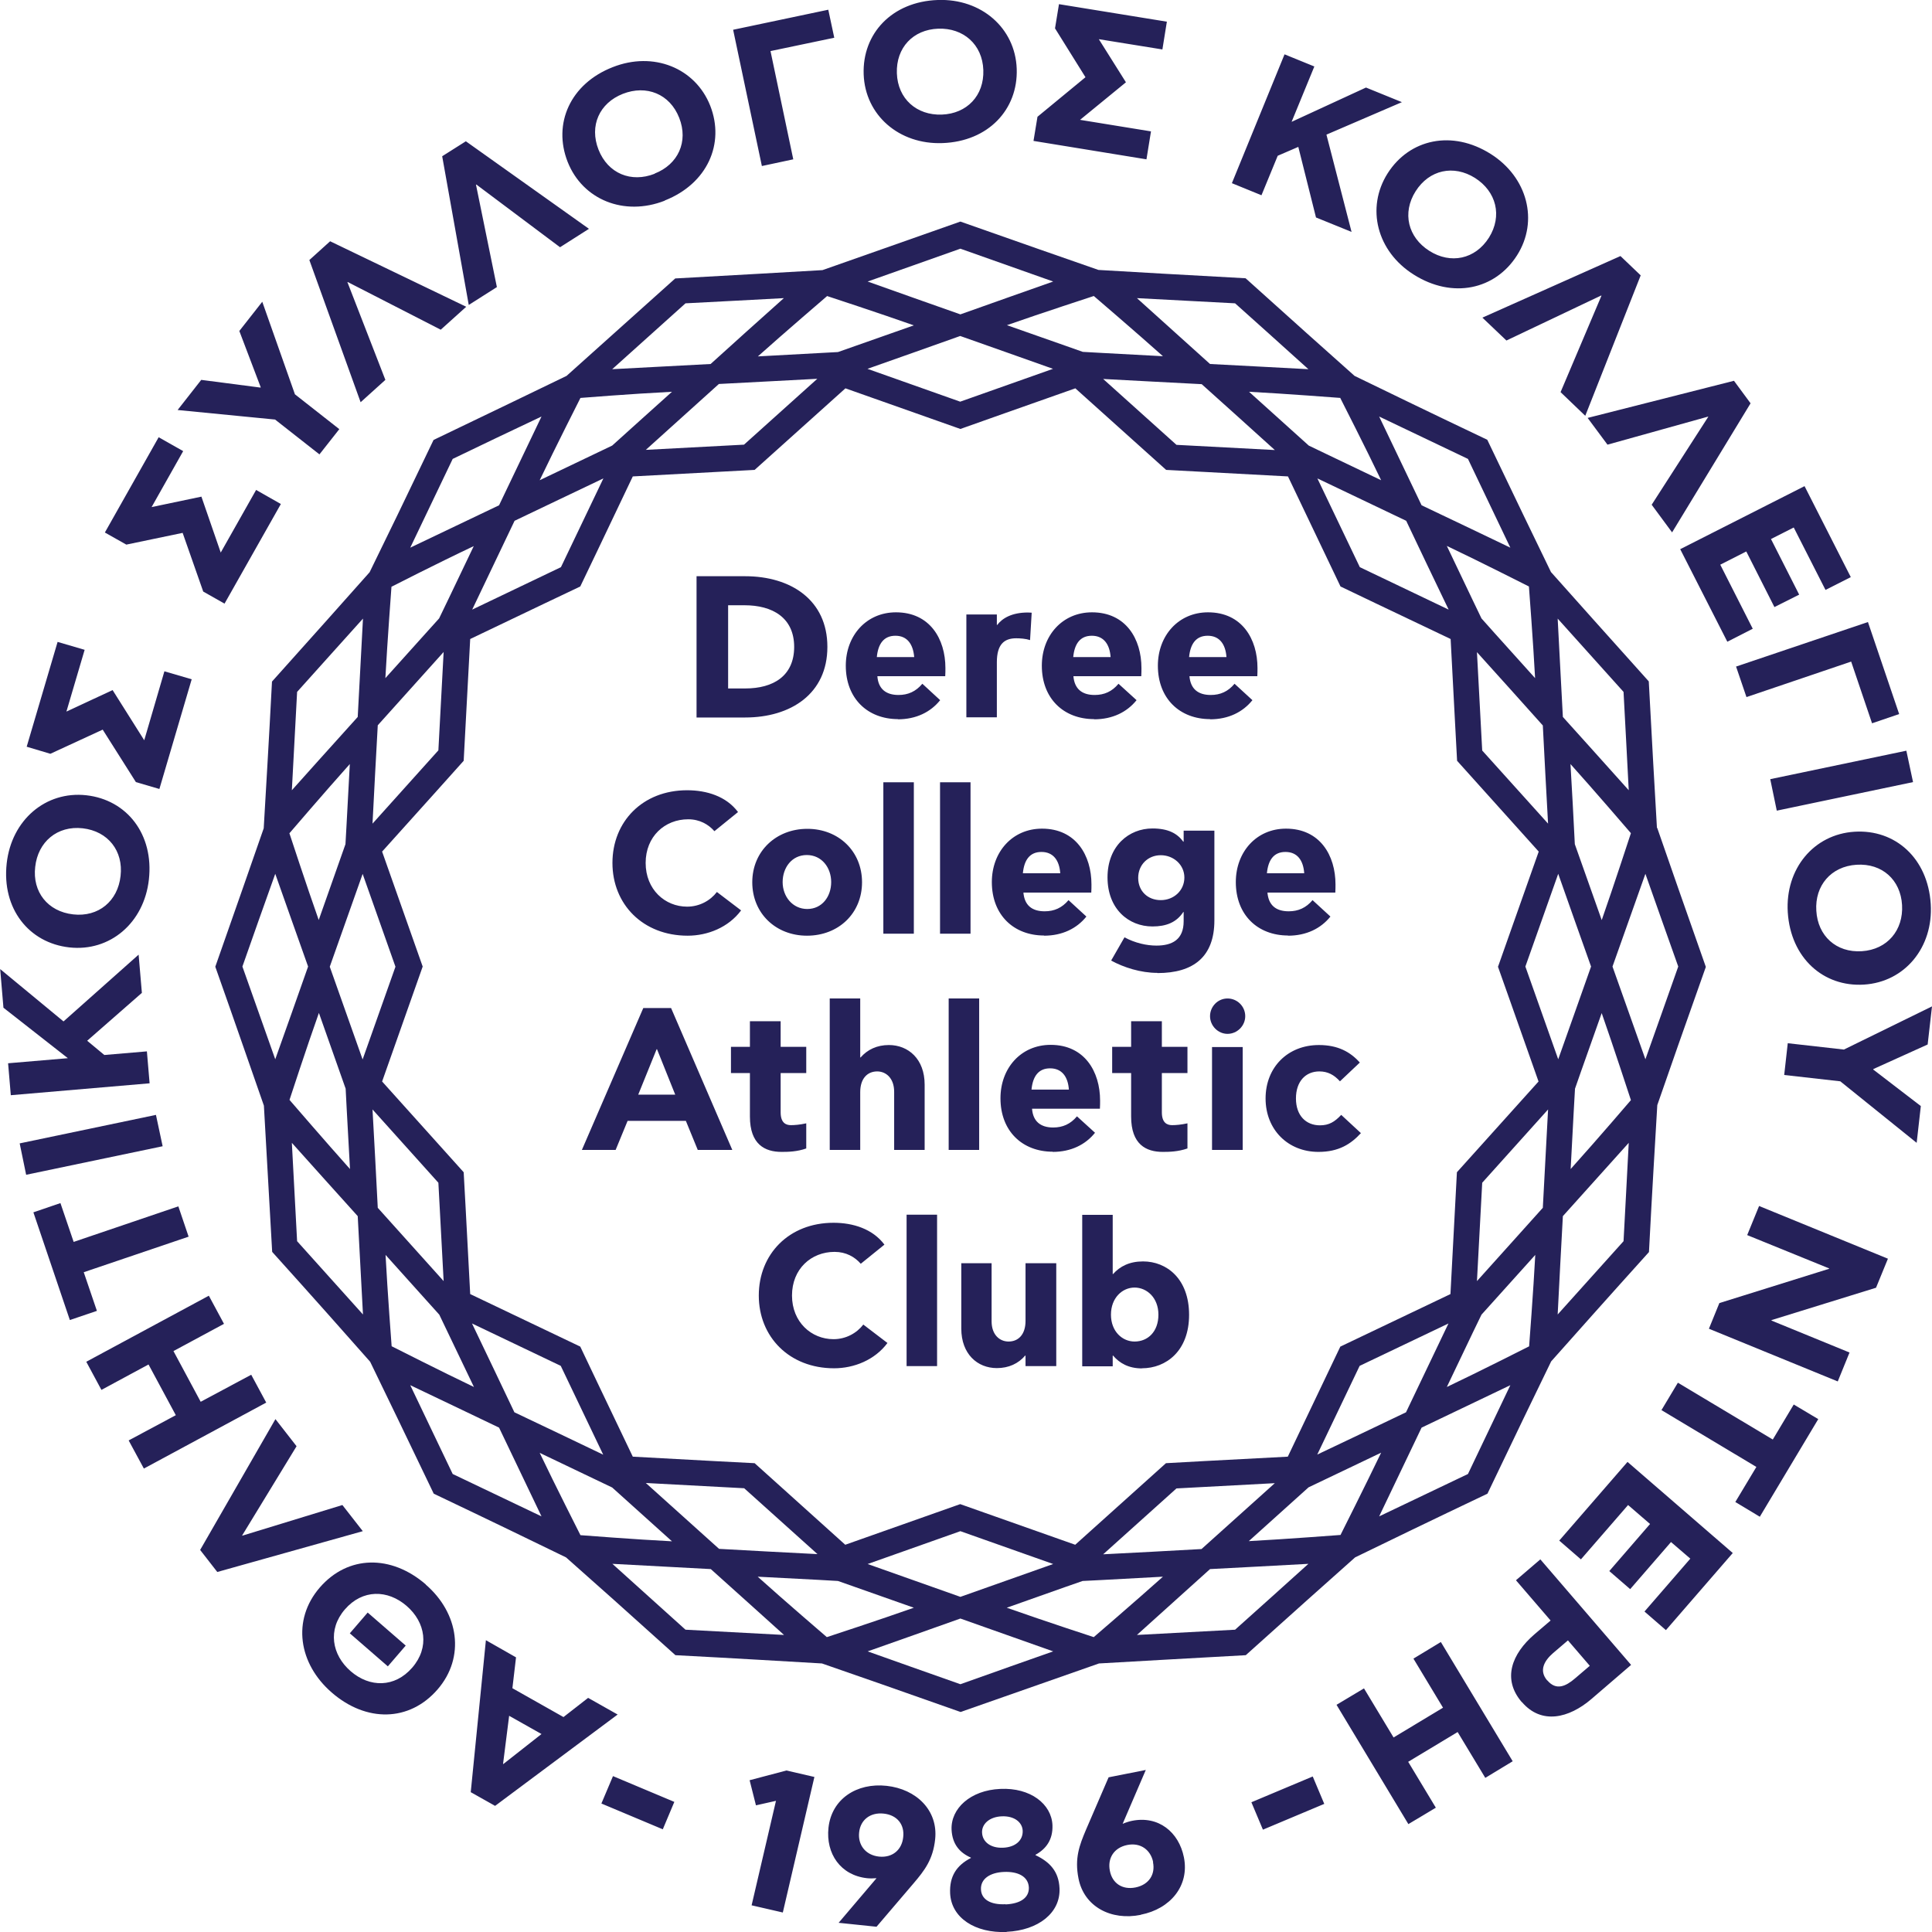
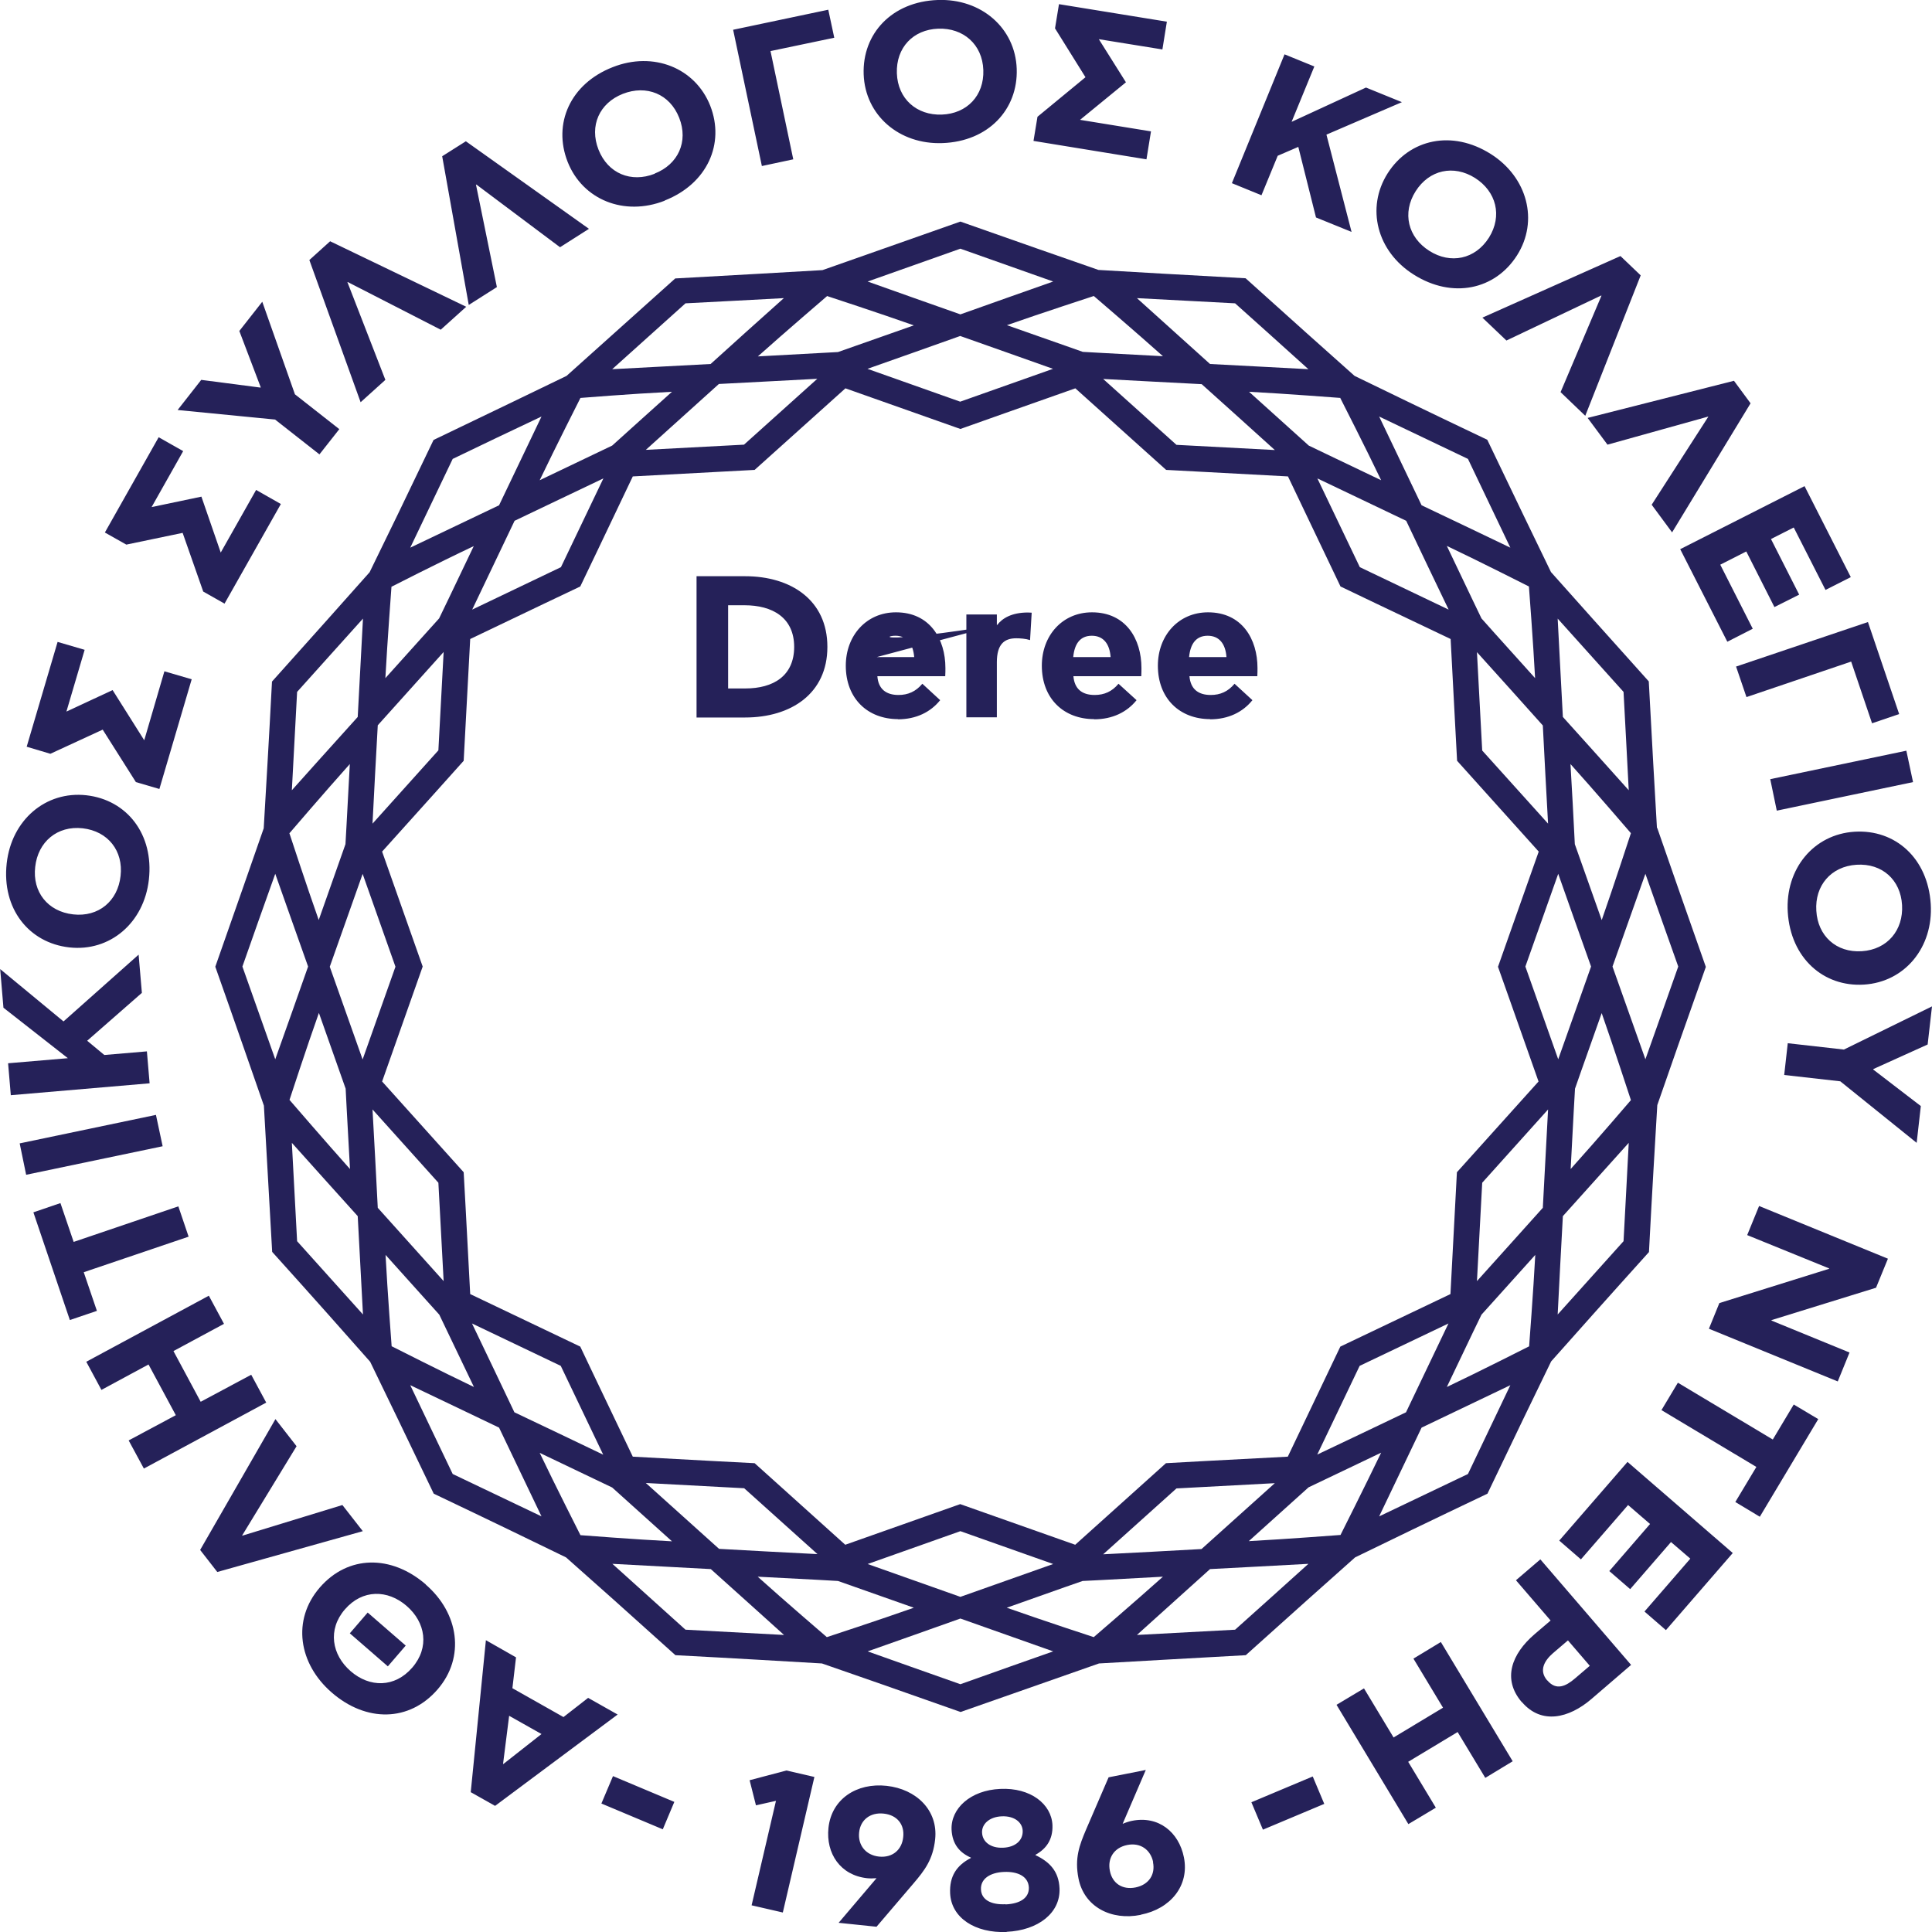
<svg xmlns="http://www.w3.org/2000/svg" width="32" height="32" viewBox="0 0 32 32" fill="none">
  <g id="Logo" clip-path="url(#clip0_279_2558)">
    <path id="Vector" d="M27.444 13.71C27.408 13.092 27.363 12.312 27.309 11.286C26.619 10.518 26.099 9.935 25.689 9.475C25.42 8.922 25.082 8.22 24.634 7.284C23.686 6.833 22.983 6.492 22.436 6.226C21.979 5.819 21.396 5.299 20.631 4.609C19.581 4.552 18.804 4.507 18.194 4.471C17.611 4.268 16.873 4.011 15.907 3.67C14.951 4.008 14.215 4.265 13.623 4.474C13.004 4.51 12.218 4.555 11.184 4.612C10.433 5.287 9.85 5.808 9.384 6.226C8.831 6.492 8.131 6.833 7.181 7.287C6.732 8.226 6.392 8.928 6.122 9.478C5.716 9.935 5.202 10.512 4.505 11.289C4.451 12.329 4.403 13.11 4.368 13.719C4.164 14.302 3.91 15.037 3.566 16.012C3.916 17.001 4.17 17.739 4.371 18.313C4.406 18.929 4.451 19.706 4.508 20.735C5.211 21.515 5.728 22.098 6.131 22.555C6.4 23.111 6.741 23.813 7.184 24.74C8.119 25.185 8.822 25.526 9.375 25.795C9.838 26.204 10.421 26.724 11.187 27.415C12.221 27.469 13.001 27.517 13.614 27.552C14.194 27.753 14.933 28.01 15.91 28.356C16.885 28.013 17.62 27.756 18.203 27.552C18.816 27.517 19.596 27.472 20.634 27.415C21.402 26.724 21.985 26.204 22.445 25.795C22.998 25.526 23.701 25.185 24.637 24.74C25.085 23.801 25.423 23.102 25.692 22.549C26.102 22.088 26.619 21.506 27.312 20.738C27.366 19.697 27.414 18.92 27.45 18.304C27.653 17.719 27.91 16.983 28.254 16.015C27.91 15.04 27.653 14.302 27.45 13.716M27.016 18.218C27.016 18.218 26.49 18.834 26.015 19.363C26.075 18.227 26.066 18.403 26.087 18.032C26.2 17.71 26.11 17.961 26.529 16.78C26.717 17.315 27.013 18.221 27.013 18.221M25.324 22.301C25.324 22.301 24.487 22.725 23.964 22.973C24.502 21.846 24.389 22.082 24.538 21.775C24.768 21.521 24.592 21.715 25.429 20.785C25.399 21.359 25.327 22.301 25.327 22.301M22.2 25.424C22.2 25.424 21.294 25.493 20.684 25.526C21.614 24.689 21.417 24.868 21.674 24.635C21.988 24.486 21.692 24.626 22.876 24.061C22.619 24.596 22.203 25.424 22.203 25.424M18.116 27.116C18.116 27.116 17.345 26.865 16.675 26.629C17.916 26.189 17.605 26.3 17.931 26.186C18.275 26.169 18.009 26.183 19.262 26.115C18.825 26.506 18.116 27.116 18.116 27.116ZM13.695 27.116C13.695 27.116 12.977 26.5 12.55 26.115C13.8 26.18 13.537 26.166 13.88 26.186C14.203 26.3 13.955 26.213 15.136 26.629C14.58 26.826 13.695 27.116 13.695 27.116ZM9.614 25.427C9.614 25.427 9.187 24.584 8.939 24.064C9.973 24.557 9.809 24.48 10.14 24.638C10.395 24.868 10.2 24.692 11.13 25.529C10.535 25.499 9.611 25.427 9.611 25.427M6.487 22.301C6.487 22.301 6.418 21.398 6.386 20.785C7.22 21.715 7.046 21.518 7.276 21.775C7.408 22.053 7.285 21.796 7.85 22.973C7.33 22.725 6.487 22.298 6.487 22.298M4.795 18.218C4.795 18.218 5.082 17.339 5.282 16.777C5.698 17.958 5.611 17.707 5.725 18.032C5.743 18.376 5.728 18.113 5.797 19.363C5.411 18.932 4.798 18.221 4.798 18.221M4.795 13.8C4.795 13.8 5.381 13.116 5.794 12.655C5.728 13.905 5.74 13.642 5.722 13.982C5.608 14.308 5.695 14.057 5.279 15.238C5.082 14.682 4.792 13.797 4.792 13.797M6.487 9.717C6.487 9.717 7.199 9.352 7.847 9.045C7.36 10.067 7.432 9.911 7.273 10.243C7.04 10.5 7.22 10.303 6.383 11.232C6.415 10.638 6.484 9.717 6.484 9.717M9.614 6.591C9.614 6.591 10.424 6.525 11.13 6.489C10.691 6.884 10.58 6.982 10.14 7.38C9.743 7.571 9.345 7.759 8.939 7.954C9.196 7.416 9.614 6.591 9.614 6.591ZM13.695 4.902C13.695 4.902 14.58 5.192 15.136 5.389C13.955 5.805 14.203 5.718 13.88 5.831C13.498 5.852 13.614 5.846 12.553 5.903C12.983 5.518 13.698 4.905 13.698 4.905M18.116 4.902C18.116 4.902 18.828 5.512 19.262 5.9C18.012 5.834 18.275 5.846 17.934 5.828C17.62 5.718 17.913 5.819 16.678 5.386C17.238 5.189 18.119 4.902 18.119 4.902M22.2 6.594C22.2 6.594 22.628 7.434 22.876 7.954C21.746 7.413 21.985 7.529 21.677 7.38C21.42 7.15 21.617 7.326 20.688 6.489C21.265 6.519 22.203 6.591 22.203 6.591M25.324 9.717C25.324 9.717 25.396 10.659 25.426 11.232C24.589 10.303 24.765 10.497 24.538 10.243C24.389 9.932 24.502 10.171 23.964 9.042C24.499 9.296 25.324 9.714 25.324 9.714M25.641 13.642L24.55 12.431L24.463 10.802C24.607 10.96 25.432 11.878 25.554 12.016C25.563 12.213 25.629 13.444 25.641 13.645M23.291 8.626C23.369 8.794 23.901 9.905 23.994 10.097L22.523 9.394L21.82 7.924C21.985 8.001 23.124 8.548 23.291 8.626ZM9.994 7.924L9.291 9.394L7.821 10.097C7.907 9.917 8.439 8.802 8.523 8.626C8.702 8.542 9.815 8.007 9.994 7.924ZM6.257 12.013C6.389 11.866 7.214 10.949 7.348 10.799L7.261 12.428L6.17 13.642C6.179 13.444 6.245 12.21 6.257 12.013ZM6.006 14.473L6.55 16.012L6.006 17.548C5.94 17.36 5.528 16.197 5.462 16.012C5.528 15.827 5.94 14.661 6.006 14.476M6.17 18.376L7.261 19.59L7.348 21.219C7.214 21.069 6.389 20.152 6.257 20.005C6.248 19.808 6.182 18.576 6.17 18.376ZM8.52 23.392C8.436 23.212 7.904 22.101 7.818 21.921L9.288 22.623L9.991 24.094C9.812 24.007 8.696 23.475 8.52 23.392ZM11.91 25.654C11.764 25.523 10.846 24.698 10.697 24.563L12.326 24.65L13.54 25.741C13.342 25.732 12.107 25.666 11.91 25.654ZM15.907 26.449C15.722 26.384 14.556 25.971 14.371 25.905L15.907 25.361L17.444 25.905C17.259 25.971 16.093 26.384 15.907 26.449ZM21.817 24.094L22.52 22.623L23.991 21.921C23.913 22.085 23.369 23.224 23.288 23.392C23.121 23.472 21.982 24.016 21.814 24.094M25.554 20.005C25.432 20.143 24.586 21.081 24.463 21.219L24.55 19.59L25.641 18.376C25.632 18.558 25.563 19.82 25.554 20.005ZM25.809 17.545L25.265 16.009L25.809 14.473C25.88 14.673 26.29 15.838 26.353 16.009C26.287 16.194 25.877 17.357 25.809 17.545ZM24.81 16.009C24.81 16.009 25.136 16.927 25.483 17.913C24.954 18.502 24.442 19.07 24.131 19.416C24.125 19.512 24.078 20.439 24.024 21.434C23.309 21.775 22.622 22.103 22.2 22.304C22.158 22.39 21.761 23.227 21.33 24.127C20.296 24.181 19.339 24.232 19.312 24.235C18.544 24.925 18.09 25.334 17.809 25.586C16.834 25.242 15.928 24.922 15.904 24.913C14.93 25.257 14.353 25.46 14 25.586C13.232 24.892 12.517 24.253 12.499 24.235C12.478 24.235 11.516 24.184 10.481 24.127C10.036 23.194 9.62 22.328 9.611 22.304C9.59 22.295 8.723 21.879 7.788 21.434C7.734 20.388 7.68 19.416 7.68 19.416C7.043 18.708 6.619 18.236 6.329 17.913C6.679 16.924 7.001 16.009 7.001 16.009C6.684 15.112 6.472 14.514 6.329 14.105C6.998 13.361 7.623 12.667 7.68 12.601C7.683 12.542 7.734 11.597 7.788 10.584C8.69 10.153 9.531 9.75 9.611 9.714C9.638 9.66 10.045 8.808 10.481 7.891C11.525 7.834 12.49 7.783 12.499 7.783C12.735 7.571 13.351 7.018 14.003 6.432C14.986 6.779 15.898 7.102 15.907 7.105C16.203 7 16.986 6.722 17.811 6.432C18.344 6.91 18.894 7.404 19.315 7.783C19.348 7.783 20.305 7.837 21.333 7.891C21.641 8.539 21.958 9.203 22.203 9.714C22.233 9.729 23.097 10.142 24.027 10.584C24.081 11.627 24.134 12.595 24.134 12.601C24.137 12.604 24.786 13.328 25.486 14.105C25.139 15.091 24.813 16.003 24.813 16.009M21.115 24.566C20.968 24.698 20.048 25.526 19.901 25.657C19.704 25.669 18.472 25.735 18.272 25.744L19.486 24.653L21.115 24.566ZM10.697 7.451C10.846 7.317 11.761 6.492 11.907 6.36C12.104 6.349 13.336 6.286 13.537 6.274L12.323 7.365L10.697 7.451ZM14.368 6.109C14.556 6.044 15.719 5.631 15.904 5.565C16.09 5.631 17.253 6.041 17.441 6.109L15.904 6.653L14.368 6.109ZM18.275 6.277C18.457 6.286 19.719 6.355 19.904 6.363C20.042 6.486 20.959 7.311 21.115 7.454L19.486 7.368L18.272 6.277H18.275ZM26.529 15.238C26.11 14.057 26.2 14.308 26.084 13.982C26.06 13.51 26.039 13.098 26.012 12.655C26.392 13.077 27.013 13.8 27.013 13.8C27.013 13.8 26.72 14.697 26.529 15.241M26.891 11.46C26.942 12.434 26.927 12.111 26.977 13.089C26.667 12.742 25.949 11.944 25.886 11.875C25.877 11.729 25.814 10.5 25.8 10.246C26.46 10.982 26.218 10.71 26.891 11.46ZM24.314 7.601C24.747 8.51 24.592 8.181 25.016 9.071C24.882 9.006 23.656 8.42 23.546 8.369C23.459 8.187 23.181 7.604 22.843 6.899C23.788 7.35 23.387 7.159 24.314 7.601ZM20.457 5.024C21.175 5.667 20.831 5.359 21.671 6.115C21.357 6.097 20.314 6.044 20.042 6.029C20.021 6.011 18.84 4.947 18.831 4.938C19.746 4.986 19.378 4.968 20.457 5.024ZM15.907 4.119C16.819 4.442 16.38 4.286 17.444 4.663C17.282 4.72 16.182 5.108 15.907 5.207C15.901 5.207 14.371 4.663 14.371 4.663C15.318 4.328 14.963 4.454 15.907 4.119ZM11.354 5.024C12.356 4.971 11.991 4.992 12.983 4.938C12.678 5.21 12.042 5.781 11.77 6.029C11.608 6.038 10.287 6.106 10.14 6.115C10.903 5.431 10.625 5.679 11.354 5.024ZM7.498 7.601C8.395 7.17 8.075 7.323 8.969 6.899C8.948 6.943 8.344 8.208 8.266 8.369C7.728 8.626 6.795 9.071 6.795 9.071C7.244 8.133 7.052 8.533 7.498 7.601ZM4.921 11.46C5.575 10.73 5.414 10.913 6.012 10.246C6 10.491 5.94 11.615 5.925 11.875C5.495 12.35 4.968 12.939 4.834 13.089C4.888 12.084 4.867 12.458 4.921 11.46ZM4.015 16.009C4.341 15.082 4.224 15.414 4.559 14.473C4.583 14.538 5.055 15.88 5.103 16.009C5.076 16.087 4.577 17.5 4.559 17.545C4.254 16.681 4.374 17.019 4.015 16.009ZM4.921 20.558C4.855 19.324 4.912 20.397 4.834 18.929C4.966 19.079 5.758 19.957 5.925 20.143C5.94 20.421 5.997 21.485 6.012 21.772C5.339 21.021 5.59 21.305 4.921 20.558ZM7.498 24.414C7.082 23.547 7.282 23.96 6.795 22.943C7.25 23.159 8.266 23.646 8.266 23.646C8.287 23.688 8.936 25.048 8.969 25.116C8.06 24.683 8.4 24.844 7.498 24.414ZM11.354 26.993C10.613 26.327 10.882 26.569 10.143 25.902C10.209 25.905 11.438 25.971 11.773 25.989C11.994 26.186 12.774 26.889 12.986 27.08C11.982 27.026 12.359 27.047 11.357 26.993M15.907 27.896C14.885 27.534 15.235 27.66 14.371 27.352C14.514 27.301 15.761 26.862 15.907 26.808C16.209 26.916 17.444 27.352 17.444 27.352C16.577 27.657 16.927 27.534 15.907 27.896ZM20.457 26.993C19.429 27.047 19.874 27.023 18.831 27.08C19.07 26.865 19.847 26.166 20.042 25.989C20.042 25.989 21.644 25.905 21.671 25.902C20.942 26.56 21.202 26.324 20.457 26.993ZM24.314 24.414C23.405 24.847 23.731 24.692 22.843 25.116L23.546 23.646L25.016 22.943C24.595 23.828 24.744 23.511 24.314 24.414ZM26.891 20.558C26.23 21.293 26.46 21.036 25.8 21.772C25.809 21.571 25.877 20.292 25.886 20.143C25.94 20.083 26.759 19.171 26.977 18.929C26.924 19.927 26.945 19.56 26.891 20.558ZM27.253 17.545C27.232 17.488 26.72 16.042 26.708 16.009C26.723 15.964 27.25 14.479 27.253 14.473C27.587 15.417 27.462 15.067 27.797 16.009C27.468 16.942 27.581 16.619 27.253 17.545Z" fill="#252159" />
-     <path id="Vector_2" d="M18.792 22.22C18.589 22.22 18.401 22.053 18.401 21.775C18.401 21.497 18.589 21.326 18.792 21.326C18.995 21.326 19.187 21.494 19.187 21.775C19.187 22.056 19.013 22.22 18.792 22.22ZM18.915 22.663C19.312 22.663 19.695 22.378 19.695 21.778C19.695 21.177 19.321 20.893 18.933 20.893C18.708 20.893 18.55 20.974 18.436 21.102H18.43V20.122H17.925V22.63H18.43V22.453H18.436C18.544 22.579 18.693 22.665 18.915 22.665M17.495 20.923H16.986V21.879C16.986 22.104 16.867 22.22 16.705 22.22C16.559 22.22 16.424 22.11 16.424 21.885V20.923H15.922V22.005C15.922 22.426 16.188 22.66 16.511 22.66C16.708 22.66 16.867 22.585 16.98 22.453H16.986V22.627H17.495V20.923ZM15.016 22.627H15.521V20.119H15.016V22.627ZM14.299 21.939C14.191 22.08 14.012 22.181 13.806 22.181C13.438 22.181 13.118 21.897 13.118 21.458C13.118 21.018 13.435 20.735 13.823 20.735C14.012 20.735 14.158 20.818 14.257 20.932L14.649 20.615C14.454 20.355 14.131 20.253 13.806 20.253C13.067 20.253 12.568 20.773 12.568 21.458C12.568 22.142 13.073 22.663 13.815 22.663C14.146 22.663 14.49 22.525 14.699 22.244L14.299 21.939Z" fill="#252159" />
-     <path id="Vector_3" d="M22.212 18.469C22.105 18.582 22.012 18.639 21.862 18.639C21.632 18.639 21.465 18.478 21.465 18.194C21.465 17.91 21.626 17.746 21.853 17.746C21.991 17.746 22.096 17.802 22.194 17.91L22.523 17.599C22.365 17.423 22.161 17.309 21.845 17.309C21.33 17.309 20.962 17.677 20.962 18.194C20.962 18.711 21.333 19.079 21.838 19.079C22.176 19.079 22.377 18.947 22.541 18.768L22.215 18.466L22.212 18.469ZM20.625 16.831C20.625 16.669 20.493 16.538 20.332 16.538C20.17 16.538 20.042 16.672 20.042 16.831C20.042 16.989 20.173 17.124 20.332 17.124C20.49 17.124 20.625 16.992 20.625 16.831ZM20.075 19.046H20.583V17.342H20.075V19.046ZM19.259 19.079C19.366 19.079 19.513 19.076 19.668 19.022V18.606C19.558 18.63 19.471 18.636 19.414 18.636C19.336 18.636 19.244 18.603 19.244 18.424V17.773H19.668V17.339H19.244V16.915H18.735V17.339H18.421V17.773H18.735V18.493C18.735 18.956 18.983 19.079 19.259 19.079ZM17.085 18.047C17.106 17.829 17.199 17.695 17.393 17.695C17.587 17.695 17.689 17.832 17.704 18.047H17.085ZM17.435 19.079C17.74 19.079 17.979 18.959 18.137 18.762L17.838 18.49C17.731 18.618 17.602 18.675 17.444 18.675C17.235 18.675 17.109 18.573 17.094 18.364H18.218C18.221 18.308 18.221 18.272 18.221 18.23C18.221 17.749 17.964 17.306 17.402 17.306C16.912 17.306 16.571 17.689 16.571 18.191C16.571 18.735 16.933 19.076 17.438 19.076M15.713 19.046H16.218V16.538H15.713V19.046ZM13.743 19.046H14.248V18.089C14.248 17.862 14.368 17.746 14.529 17.746C14.676 17.746 14.81 17.859 14.81 18.083V19.046H15.315V17.964C15.315 17.539 15.043 17.309 14.723 17.309C14.526 17.309 14.368 17.384 14.254 17.515H14.248V16.538H13.743V19.046ZM12.948 19.079C13.055 19.079 13.202 19.076 13.354 19.022V18.606C13.244 18.63 13.157 18.636 13.1 18.636C13.022 18.636 12.93 18.603 12.93 18.424V17.773H13.354V17.339H12.93V16.915H12.421V17.339H12.107V17.773H12.421V18.493C12.421 18.956 12.67 19.079 12.945 19.079M10.876 17.378H10.882L11.184 18.131H10.571L10.876 17.378ZM10.197 19.046L10.395 18.565H11.36L11.557 19.046H12.129L11.115 16.696H10.655L9.638 19.046H10.197Z" fill="#252159" />
-     <path id="Vector_4" d="M20.984 14.464C21.005 14.245 21.097 14.111 21.291 14.111C21.486 14.111 21.587 14.248 21.602 14.464H20.984ZM21.333 15.498C21.638 15.498 21.878 15.378 22.036 15.181L21.74 14.909C21.632 15.037 21.504 15.094 21.345 15.094C21.133 15.094 21.011 14.993 20.993 14.784H22.117C22.12 14.727 22.12 14.691 22.12 14.649C22.12 14.168 21.863 13.725 21.3 13.725C20.81 13.725 20.469 14.111 20.469 14.61C20.469 15.154 20.831 15.495 21.336 15.495M19.226 14.909C19.011 14.909 18.852 14.76 18.852 14.541C18.852 14.323 19.014 14.165 19.226 14.165C19.438 14.165 19.617 14.323 19.617 14.535C19.617 14.748 19.444 14.909 19.226 14.909ZM19.172 16.117C19.767 16.117 20.114 15.848 20.114 15.244V13.758H19.605V13.941H19.599C19.498 13.803 19.348 13.722 19.088 13.722C18.7 13.722 18.344 14.009 18.344 14.532C18.344 15.056 18.694 15.345 19.088 15.345C19.318 15.345 19.486 15.277 19.599 15.106H19.605V15.259C19.605 15.564 19.414 15.662 19.154 15.662C18.993 15.662 18.801 15.62 18.625 15.525L18.404 15.91C18.613 16.024 18.894 16.114 19.169 16.114M16.942 14.464C16.963 14.245 17.055 14.111 17.25 14.111C17.444 14.111 17.546 14.248 17.561 14.464H16.942ZM17.291 15.498C17.596 15.498 17.836 15.378 17.994 15.181L17.698 14.909C17.59 15.037 17.462 15.094 17.303 15.094C17.091 15.094 16.969 14.993 16.951 14.784H18.075C18.078 14.727 18.078 14.691 18.078 14.649C18.078 14.168 17.821 13.725 17.259 13.725C16.768 13.725 16.428 14.111 16.428 14.61C16.428 15.154 16.789 15.495 17.294 15.495M15.57 15.465H16.075V12.957H15.57V15.465ZM14.631 15.465H15.136V12.957H14.631V15.465ZM13.372 15.056C13.127 15.056 12.963 14.849 12.963 14.61C12.963 14.371 13.115 14.162 13.363 14.162C13.611 14.162 13.767 14.371 13.767 14.61C13.767 14.849 13.617 15.056 13.369 15.056M13.366 15.498C13.889 15.498 14.278 15.127 14.278 14.613C14.278 14.099 13.889 13.728 13.372 13.728C12.855 13.728 12.46 14.099 12.46 14.613C12.46 15.127 12.849 15.498 13.366 15.498ZM11.874 14.774C11.767 14.915 11.588 15.017 11.381 15.017C11.014 15.017 10.694 14.733 10.694 14.293C10.694 13.854 11.011 13.57 11.399 13.57C11.588 13.57 11.734 13.654 11.833 13.767L12.224 13.45C12.03 13.19 11.707 13.089 11.381 13.089C10.643 13.089 10.144 13.609 10.144 14.293C10.144 14.978 10.649 15.498 11.39 15.498C11.722 15.498 12.066 15.36 12.275 15.079L11.874 14.774Z" fill="#252159" />
-     <path id="Vector_5" d="M19.695 10.883C19.716 10.665 19.809 10.53 20.003 10.53C20.197 10.53 20.299 10.668 20.314 10.883H19.695ZM20.042 11.914C20.347 11.914 20.586 11.794 20.744 11.597L20.448 11.325C20.341 11.454 20.212 11.511 20.054 11.511C19.842 11.511 19.719 11.409 19.701 11.2H20.825C20.828 11.143 20.828 11.107 20.828 11.065C20.828 10.584 20.571 10.142 20.009 10.142C19.519 10.142 19.178 10.527 19.178 11.026C19.178 11.57 19.54 11.911 20.045 11.911M17.776 10.883C17.797 10.665 17.889 10.53 18.084 10.53C18.278 10.53 18.38 10.668 18.395 10.883H17.776ZM18.123 11.914C18.427 11.914 18.667 11.794 18.825 11.597L18.526 11.325C18.419 11.454 18.29 11.511 18.131 11.511C17.919 11.511 17.797 11.409 17.779 11.2H18.903C18.906 11.143 18.906 11.107 18.906 11.065C18.906 10.584 18.649 10.142 18.087 10.142C17.596 10.142 17.256 10.527 17.256 11.026C17.256 11.57 17.617 11.911 18.123 11.911M16.517 10.351H16.511V10.178H16.006V11.881H16.511V10.97C16.511 10.674 16.631 10.572 16.831 10.572C16.897 10.572 16.989 10.578 17.061 10.602L17.088 10.148C17.067 10.148 17.04 10.145 17.025 10.145C16.759 10.145 16.601 10.24 16.517 10.351ZM14.523 10.883C14.544 10.665 14.637 10.53 14.831 10.53C15.025 10.53 15.124 10.668 15.142 10.883H14.523ZM14.87 11.914C15.175 11.914 15.414 11.794 15.572 11.597L15.277 11.325C15.169 11.454 15.04 11.511 14.882 11.511C14.673 11.511 14.547 11.409 14.532 11.2H15.656C15.659 11.143 15.659 11.107 15.659 11.065C15.659 10.584 15.402 10.142 14.84 10.142C14.35 10.142 14.009 10.527 14.009 11.026C14.009 11.57 14.371 11.911 14.876 11.911M13.154 10.713C13.154 11.197 12.807 11.403 12.344 11.403H12.06V10.025H12.332C12.792 10.025 13.154 10.228 13.154 10.716M13.704 10.713C13.704 9.941 13.103 9.544 12.341 9.544H11.537V11.884H12.341C13.103 11.884 13.704 11.487 13.704 10.716" fill="#252159" />
+     <path id="Vector_5" d="M19.695 10.883C19.716 10.665 19.809 10.53 20.003 10.53C20.197 10.53 20.299 10.668 20.314 10.883H19.695ZM20.042 11.914C20.347 11.914 20.586 11.794 20.744 11.597L20.448 11.325C20.341 11.454 20.212 11.511 20.054 11.511C19.842 11.511 19.719 11.409 19.701 11.2H20.825C20.828 11.143 20.828 11.107 20.828 11.065C20.828 10.584 20.571 10.142 20.009 10.142C19.519 10.142 19.178 10.527 19.178 11.026C19.178 11.57 19.54 11.911 20.045 11.911M17.776 10.883C17.797 10.665 17.889 10.53 18.084 10.53C18.278 10.53 18.38 10.668 18.395 10.883H17.776ZM18.123 11.914C18.427 11.914 18.667 11.794 18.825 11.597L18.526 11.325C18.419 11.454 18.29 11.511 18.131 11.511C17.919 11.511 17.797 11.409 17.779 11.2H18.903C18.906 11.143 18.906 11.107 18.906 11.065C18.906 10.584 18.649 10.142 18.087 10.142C17.596 10.142 17.256 10.527 17.256 11.026C17.256 11.57 17.617 11.911 18.123 11.911M16.517 10.351H16.511V10.178H16.006V11.881H16.511V10.97C16.511 10.674 16.631 10.572 16.831 10.572C16.897 10.572 16.989 10.578 17.061 10.602L17.088 10.148C17.067 10.148 17.04 10.145 17.025 10.145C16.759 10.145 16.601 10.24 16.517 10.351ZC14.544 10.665 14.637 10.53 14.831 10.53C15.025 10.53 15.124 10.668 15.142 10.883H14.523ZM14.87 11.914C15.175 11.914 15.414 11.794 15.572 11.597L15.277 11.325C15.169 11.454 15.04 11.511 14.882 11.511C14.673 11.511 14.547 11.409 14.532 11.2H15.656C15.659 11.143 15.659 11.107 15.659 11.065C15.659 10.584 15.402 10.142 14.84 10.142C14.35 10.142 14.009 10.527 14.009 11.026C14.009 11.57 14.371 11.911 14.876 11.911M13.154 10.713C13.154 11.197 12.807 11.403 12.344 11.403H12.06V10.025H12.332C12.792 10.025 13.154 10.228 13.154 10.716M13.704 10.713C13.704 9.941 13.103 9.544 12.341 9.544H11.537V11.884H12.341C13.103 11.884 13.704 11.487 13.704 10.716" fill="#252159" />
    <path id="Vector_6" d="M23.865 27.197L23.411 27.472L23.901 28.285L23.082 28.778L22.592 27.965L22.137 28.237L23.327 30.213L23.782 29.941L23.324 29.181L24.143 28.688L24.601 29.447L25.055 29.172L23.865 27.197ZM25.626 27.833C25.483 27.666 25.584 27.502 25.722 27.382L25.97 27.17L26.332 27.591L26.087 27.8C25.937 27.929 25.776 28.007 25.629 27.833M25.208 28.192C25.531 28.569 25.985 28.461 26.359 28.141L27.016 27.576L25.513 25.828L25.109 26.174L25.683 26.841L25.417 27.068C25.037 27.394 24.879 27.812 25.205 28.192M26.954 24.217L25.826 25.517L26.185 25.828L26.966 24.928L27.33 25.242L26.655 26.022L27.001 26.321L27.677 25.541L27.997 25.816L27.238 26.692L27.593 27L28.7 25.723L26.957 24.214L26.954 24.217ZM28.741 24.877L29.148 25.122L30.116 23.505L29.71 23.263L29.363 23.843L27.791 22.902L27.519 23.356L29.091 24.297L28.741 24.88V24.877ZM29.345 21.864L31.073 21.329L31.27 20.848L29.136 19.975L28.939 20.457L30.296 21.009V21.015L28.478 21.583L28.305 22.008L30.439 22.881L30.634 22.402L29.342 21.873V21.864H29.345ZM31.028 17.713V17.707L31.928 17.3L32 16.669L30.541 17.384L29.611 17.279L29.552 17.805L30.481 17.91L31.746 18.929L31.815 18.32L31.028 17.716V17.713ZM30.084 15.085C30.057 14.67 30.326 14.35 30.75 14.323C31.175 14.296 31.48 14.574 31.504 14.99C31.528 15.405 31.262 15.728 30.837 15.755C30.413 15.782 30.108 15.501 30.084 15.085ZM29.611 15.109C29.659 15.866 30.2 16.35 30.873 16.308C31.549 16.266 32.024 15.692 31.979 14.972C31.931 14.216 31.393 13.734 30.717 13.776C30.042 13.818 29.567 14.389 29.611 15.109ZM29.321 12.906L29.429 13.427L31.686 12.954L31.575 12.434L29.318 12.906H29.321ZM28.756 11.044L28.927 11.546L30.661 10.958L31.007 11.98L31.456 11.827L30.939 10.303L28.753 11.041L28.756 11.044ZM27.829 9.095L28.61 10.629L29.031 10.414L28.493 9.353L28.924 9.134L29.39 10.055L29.8 9.849L29.333 8.928L29.71 8.737L30.236 9.771L30.655 9.559L29.889 8.052L27.832 9.095H27.829ZM28.293 6.899V6.905L27.357 8.36L27.695 8.818L28.995 6.68L28.72 6.307L26.296 6.922L26.625 7.365L28.296 6.899H28.293ZM26.52 4.896H26.526L25.848 6.495L26.257 6.887L27.175 4.561L26.84 4.241L24.553 5.261L24.951 5.64L26.517 4.896H26.52ZM23.674 4.155C23.321 3.931 23.22 3.527 23.447 3.168C23.674 2.81 24.078 2.726 24.43 2.947C24.783 3.171 24.888 3.575 24.661 3.937C24.433 4.295 24.027 4.379 23.674 4.155ZM23.417 4.549C24.057 4.953 24.765 4.8 25.127 4.229C25.489 3.659 25.3 2.935 24.691 2.55C24.051 2.146 23.345 2.302 22.983 2.872C22.622 3.443 22.804 4.164 23.417 4.549ZM21.767 1.1L21.276 0.9L20.404 3.034L20.894 3.234L21.163 2.58L21.504 2.433L21.797 3.602L22.386 3.841L21.97 2.23L23.22 1.692L22.625 1.45L21.393 2.018L21.77 1.1H21.767ZM17.474 0.469L17.979 1.279L17.184 1.934L17.118 2.334L18.989 2.639L19.064 2.176L17.889 1.985L18.649 1.363L18.2 0.649L19.253 0.819L19.327 0.359L17.54 0.069L17.474 0.472V0.469ZM15.599 1.898C15.184 1.913 14.87 1.638 14.855 1.214C14.84 0.789 15.124 0.49 15.54 0.475C15.955 0.46 16.272 0.735 16.287 1.16C16.302 1.584 16.015 1.883 15.599 1.898ZM15.611 2.37C16.368 2.343 16.864 1.814 16.84 1.139C16.816 0.463 16.251 -0.027 15.531 1.79138e-05C14.774 0.027 14.281 0.556 14.305 1.231C14.329 1.907 14.891 2.397 15.611 2.37ZM12.619 2.75L13.139 2.639L12.762 0.846L13.818 0.625L13.719 0.161L12.143 0.493L12.619 2.75ZM10.843 2.878C10.454 3.031 10.069 2.875 9.913 2.478C9.758 2.083 9.928 1.707 10.317 1.554C10.706 1.402 11.094 1.554 11.25 1.952C11.405 2.346 11.232 2.723 10.843 2.875M11.01 3.321C11.716 3.043 12.009 2.379 11.764 1.752C11.516 1.124 10.822 0.846 10.149 1.112C9.444 1.387 9.154 2.05 9.402 2.681C9.65 3.309 10.338 3.587 11.01 3.324M7.886 3.058H7.892L9.276 4.095L9.755 3.79L7.716 2.34L7.324 2.588L7.764 5.051L8.23 4.755L7.883 3.055L7.886 3.058ZM5.755 4.672H5.761L7.3 5.461L7.722 5.081L5.468 3.996L5.124 4.307L5.973 6.662L6.383 6.292L5.755 4.675V4.672ZM4.317 6.414V6.42L3.333 6.292L2.942 6.791L4.556 6.949L5.291 7.526L5.62 7.108L4.885 6.531L4.344 4.998L3.964 5.482L4.317 6.411V6.414ZM2.09 9.021L3.025 8.826L3.366 9.798L3.719 9.998L4.652 8.348L4.242 8.115L3.656 9.152L3.336 8.226L2.511 8.399L3.034 7.472L2.628 7.242L1.737 8.82L2.093 9.021H2.09ZM0.834 12.485L1.701 12.085L2.251 12.954L2.64 13.068L3.175 11.251L2.723 11.119L2.389 12.261L1.865 11.43L1.1 11.786L1.402 10.763L0.954 10.632L0.442 12.368L0.834 12.485ZM1.997 14.508C1.952 14.924 1.632 15.193 1.211 15.145C0.789 15.097 0.535 14.771 0.583 14.359C0.628 13.944 0.948 13.672 1.369 13.719C1.791 13.767 2.045 14.096 1.997 14.508ZM2.466 14.568C2.55 13.818 2.102 13.247 1.429 13.172C0.756 13.098 0.191 13.582 0.111 14.299C0.027 15.05 0.478 15.617 1.148 15.692C1.821 15.767 2.386 15.286 2.466 14.568ZM0.134 17.611L0.179 18.14L2.478 17.943L2.433 17.414L1.728 17.474L1.444 17.238L2.35 16.445L2.296 15.812L1.052 16.918L0.003 16.051L0.057 16.691L1.124 17.527L0.134 17.611ZM2.694 18.986L2.583 18.466L0.326 18.938L0.433 19.458L2.691 18.986H2.694ZM1.001 19.927L0.553 20.08L1.157 21.864L1.605 21.712L1.387 21.072L3.124 20.483L2.954 19.981L1.22 20.57L1.001 19.927ZM4.412 23.236L4.161 22.77L3.324 23.218L2.873 22.378L3.71 21.927L3.459 21.461L1.429 22.555L1.68 23.021L2.46 22.6L2.912 23.44L2.131 23.858L2.383 24.324L4.412 23.23V23.236ZM4.012 25.436V25.43L4.912 23.954L4.562 23.505L3.315 25.672L3.599 26.037L6.009 25.361L5.671 24.928L4.012 25.436ZM6.735 26.599C7.049 26.871 7.118 27.286 6.828 27.621C6.538 27.956 6.123 27.953 5.809 27.681C5.495 27.409 5.423 26.991 5.713 26.656C6.003 26.321 6.421 26.327 6.735 26.599ZM7.052 26.243C6.478 25.747 5.764 25.756 5.297 26.294C4.831 26.832 4.945 27.558 5.495 28.034C6.066 28.53 6.78 28.521 7.247 27.983C7.71 27.448 7.599 26.718 7.052 26.246M6.09 26.709L5.794 27.053L6.424 27.6L6.72 27.256L6.09 26.709ZM8.338 29.217H8.332L8.433 28.419L8.969 28.721L8.338 29.217ZM9.74 28.123L9.333 28.44L8.487 27.962L8.547 27.451L8.048 27.167L7.797 29.684L8.2 29.911L10.23 28.398L9.743 28.123H9.74Z" fill="#252159" />
    <path id="Vector_7" d="M20.918 30.305L21.934 29.878L21.743 29.424L20.727 29.851L20.918 30.305ZM19.097 30.843C19.139 31.047 19.029 31.217 18.808 31.262C18.586 31.306 18.422 31.19 18.383 30.987C18.341 30.78 18.449 30.604 18.67 30.559C18.891 30.514 19.059 30.64 19.1 30.843M18.897 31.713C19.384 31.617 19.704 31.235 19.609 30.762C19.525 30.344 19.187 30.069 18.748 30.159C18.703 30.168 18.646 30.186 18.598 30.207H18.595L18.978 29.316L18.362 29.438L17.988 30.305C17.878 30.565 17.797 30.777 17.863 31.112C17.955 31.584 18.407 31.815 18.894 31.716M16.655 31.54C16.404 31.552 16.254 31.459 16.248 31.295C16.239 31.118 16.401 31.014 16.631 31.005C16.864 30.996 17.032 31.082 17.041 31.262C17.047 31.426 16.912 31.531 16.655 31.543V31.54ZM16.613 30.604C16.413 30.613 16.272 30.511 16.266 30.353C16.26 30.215 16.383 30.093 16.592 30.084C16.805 30.075 16.933 30.186 16.939 30.323C16.945 30.482 16.819 30.595 16.616 30.604H16.613ZM16.673 31.997C17.196 31.973 17.567 31.683 17.549 31.277C17.537 30.999 17.39 30.84 17.151 30.727V30.721C17.325 30.625 17.441 30.473 17.432 30.23C17.417 29.881 17.068 29.606 16.568 29.63C16.072 29.651 15.746 29.956 15.761 30.305C15.773 30.55 15.899 30.688 16.081 30.768V30.774C15.842 30.897 15.725 31.079 15.737 31.357C15.755 31.767 16.153 32.021 16.673 32V31.997ZM14.23 30.35C14.251 30.144 14.413 30.015 14.637 30.039C14.861 30.063 14.984 30.221 14.96 30.428C14.939 30.637 14.784 30.774 14.559 30.751C14.335 30.727 14.207 30.556 14.23 30.35ZM13.893 31.848L14.518 31.913L15.13 31.196C15.313 30.981 15.453 30.801 15.489 30.464C15.54 29.985 15.178 29.633 14.685 29.579C14.189 29.525 13.773 29.797 13.722 30.275C13.677 30.7 13.92 31.061 14.362 31.109C14.41 31.115 14.467 31.112 14.518 31.109L13.89 31.848H13.893ZM12.852 29.83L12.449 31.558L12.966 31.677L13.489 29.432L13.026 29.325L12.416 29.486L12.521 29.902L12.855 29.827L12.852 29.83ZM9.961 29.872L10.978 30.299L11.169 29.845L10.153 29.418L9.961 29.872Z" fill="#252159" />
  </g>
  <defs>
    <clipPath id="clip0_279_2558">
      <rect width="32" height="32" fill="white" />
    </clipPath>
  </defs>
</svg>